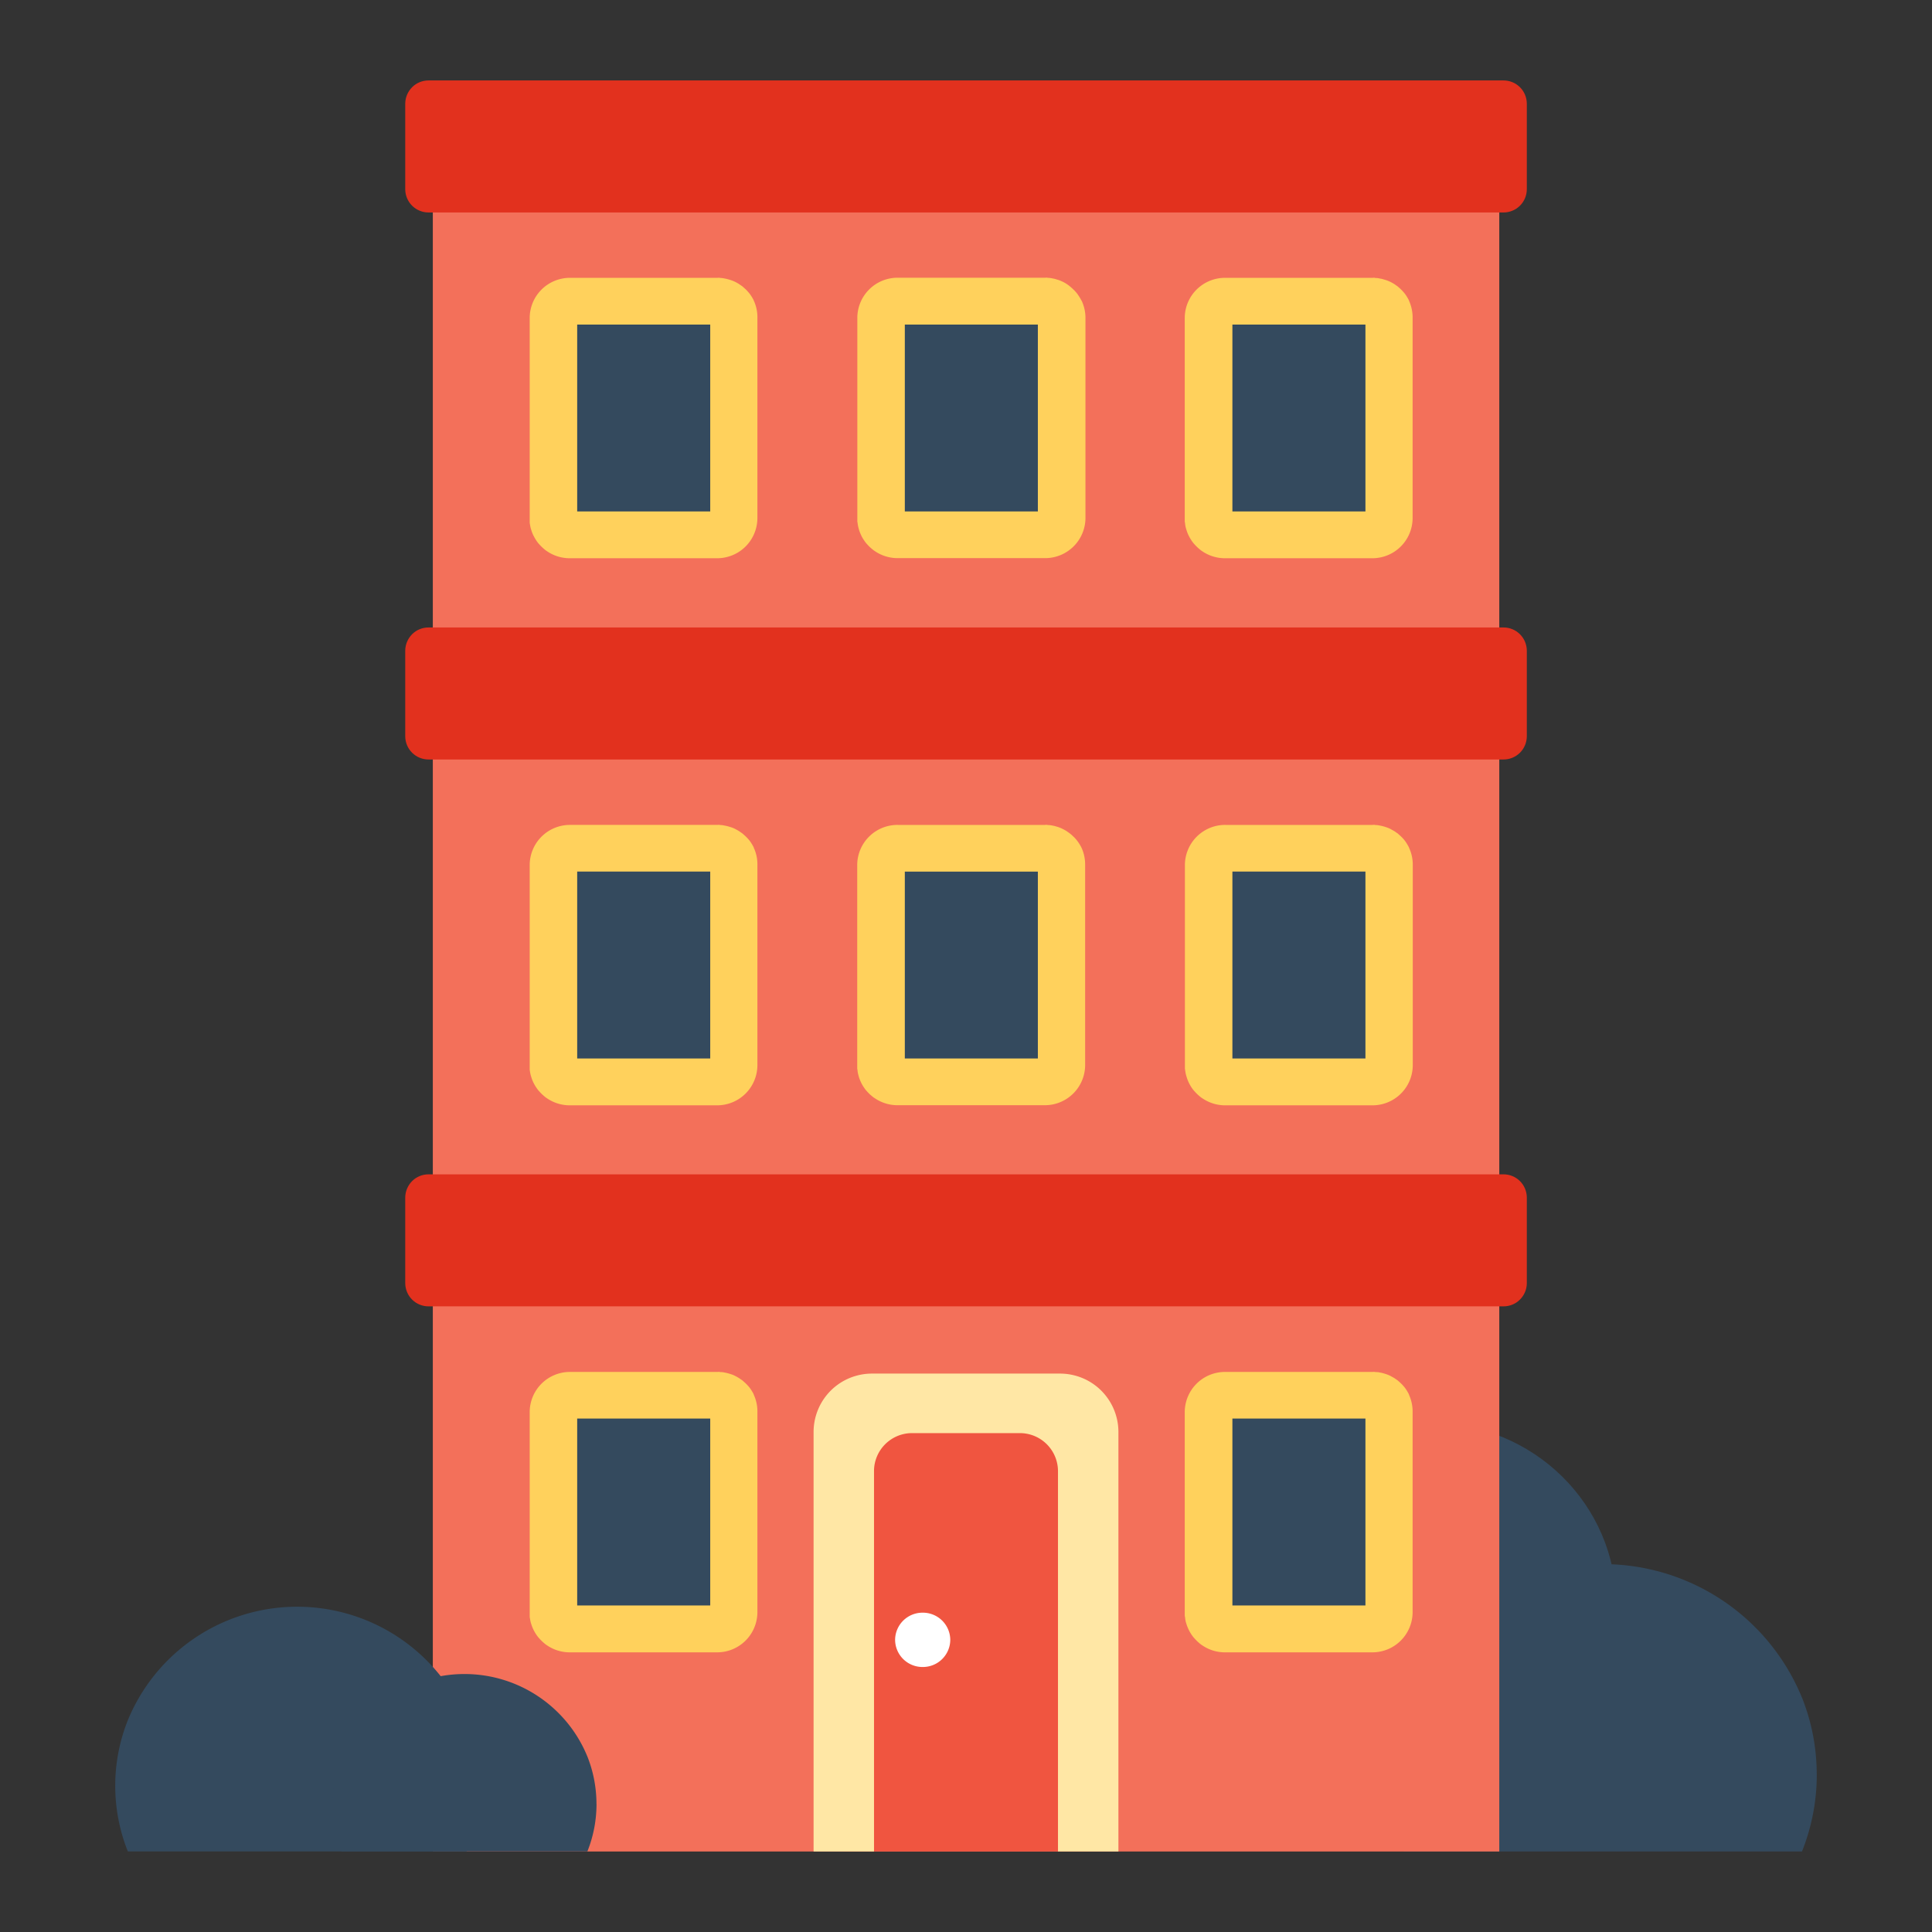
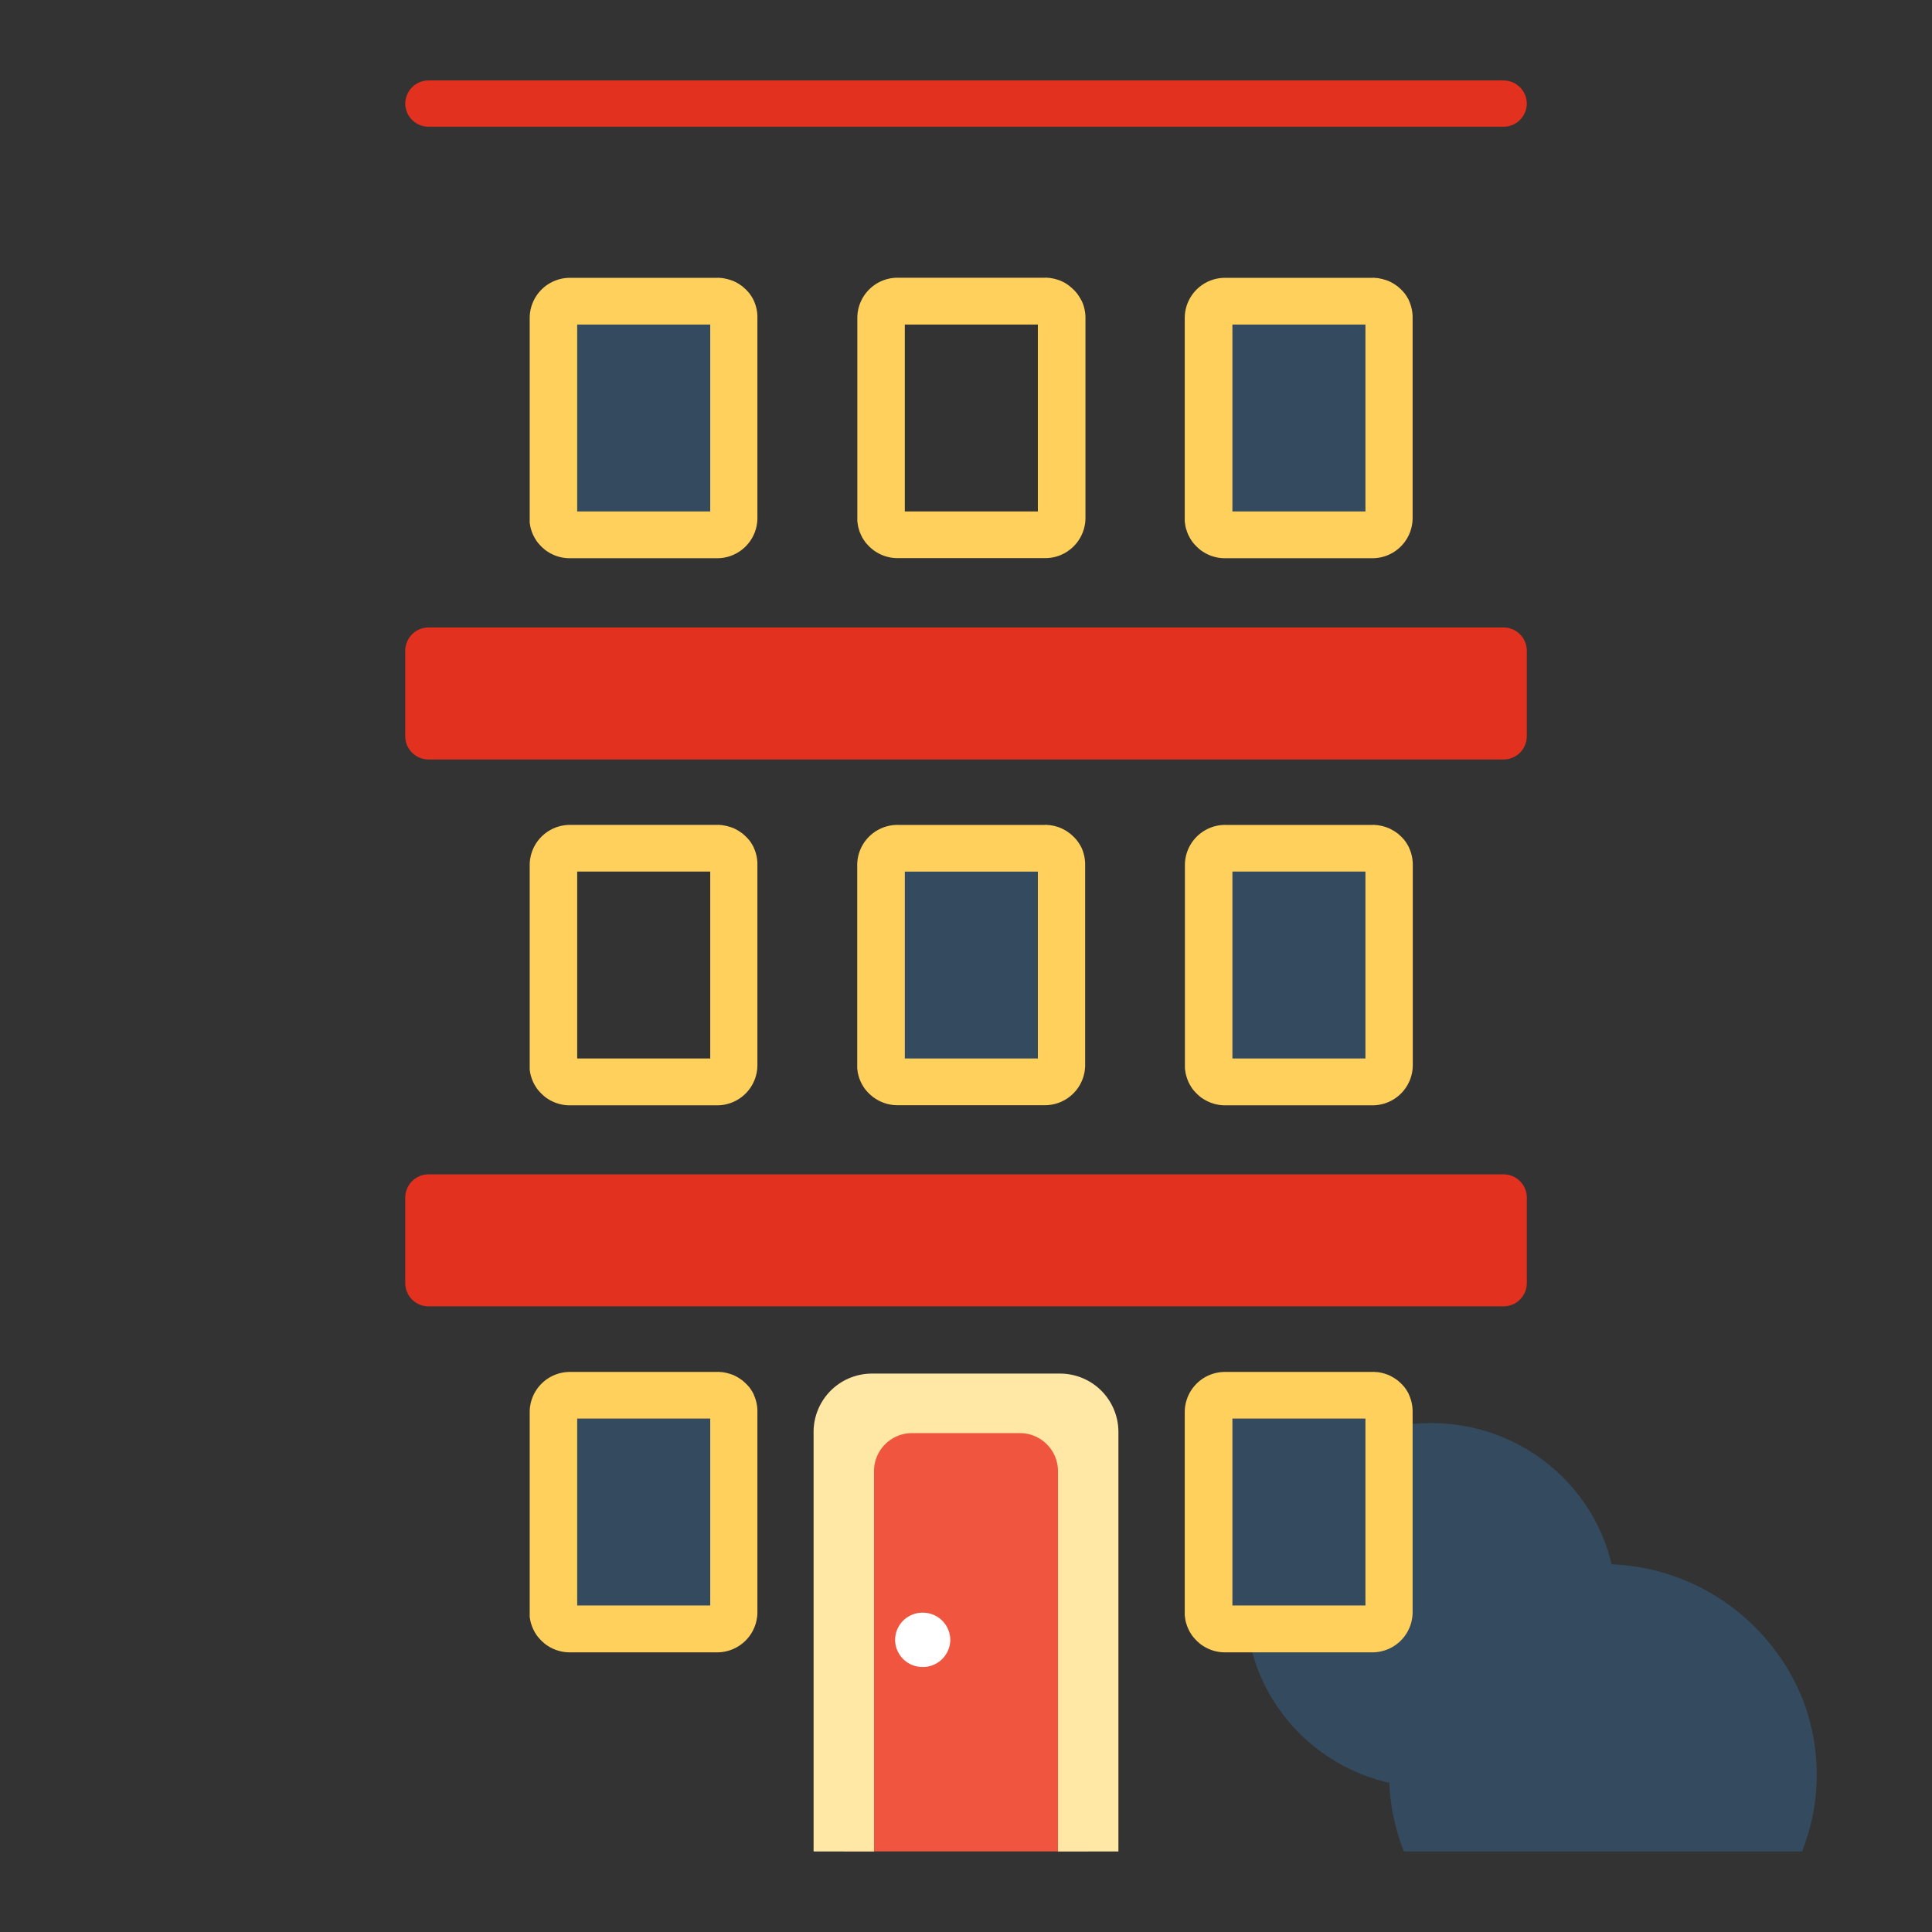
<svg xmlns="http://www.w3.org/2000/svg" width="36" height="36" fill="none">
  <rect width="100%" height="100%" fill="#333333" stroke="none" />
  <style>.B{fill:#344a5e}.C{fill:#ffd15c}.D{fill:#e2311e}</style>
  <g class="B">
    <path d="M26.668 33.309c1.906 0 3.45-1.52 3.45-3.396s-1.545-3.396-3.45-3.396-3.45 1.52-3.45 3.396 1.545 3.396 3.45 3.396z" />
    <path d="M33.853 33.065c0 .492-.093.979-.276 1.435h-7.417c-.362-.91-.367-1.922-.013-2.835.297-.744.811-1.382 1.474-1.831a4.01 4.01 0 0 1 4.495 0 4.01 4.01 0 0 1 1.474 1.831c.174.446.262.921.262 1.4z" />
  </g>
-   <path d="M27.937 2.564H8.065V34.5h19.872V2.564z" fill="#f3705a" />
-   <path d="M28.45 1.93v1.598c-.001.115-.047.225-.129.306s-.193.126-.308.125H7.988c-.115.001-.226-.044-.308-.125s-.128-.191-.129-.306V1.93c.001-.115.048-.225.129-.306s.193-.126.308-.125h20.025c.115-.001.226.044.308.125s.128.191.129.306z" class="D" />
+   <path d="M28.45 1.93c-.001.115-.047.225-.129.306s-.193.126-.308.125H7.988c-.115.001-.226-.044-.308-.125s-.128-.191-.129-.306V1.93c.001-.115.048-.225.129-.306s.193-.126.308-.125h20.025c.115-.001.226.044.308.125s.128.191.129.306z" class="D" />
  <path d="M13.365 9.966h-2.738a.31.31 0 0 1-.22-.089.31.31 0 0 1-.093-.219V5.92a.31.31 0 0 1 .093-.219.31.31 0 0 1 .22-.089h2.738a.31.31 0 0 1 .22.089.31.31 0 0 1 .093.219v3.737a.31.31 0 0 1-.092.219.31.31 0 0 1-.221.089z" class="B" />
  <path d="M14.046 5.6c-.014-.029-.03-.057-.047-.083s-.032-.047-.051-.069l-.034-.038-.028-.027-.041-.037c-.014-.012-.023-.018-.035-.026l-.039-.027a.81.81 0 0 0-.081-.045.7.7 0 0 0-.09-.034c-.015-.005-.03-.009-.045-.013s-.027-.007-.04-.009-.028-.006-.041-.008-.023-.003-.034-.004-.021 0-.032-.003-.03 0-.045 0h-2.738a.75.75 0 0 0-.755.744v3.74.042.032c.001.012.002.024.005.035.004.027.009.053.016.079l.014.045c.01.029.021.058.035.085s.028.054.045.08a.53.53 0 0 0 .026.038.41.41 0 0 0 .029.036l.031.034.031.031.036.032.032.026.004.003.038.025a.75.75 0 0 0 .407.118h2.738a.75.75 0 0 0 .756-.743V5.92c.002-.11-.022-.22-.068-.32zm-.812 3.93h-2.479V6.048h2.479V9.53z" class="C" />
-   <path d="M19.469 9.966h-2.738a.31.31 0 0 1-.22-.089.31.31 0 0 1-.093-.219V5.92a.31.31 0 0 1 .093-.219.31.31 0 0 1 .22-.089h2.738a.31.31 0 0 1 .22.089.31.31 0 0 1 .093.219v3.737a.31.31 0 0 1-.093.219.31.31 0 0 1-.22.089z" class="B" />
  <path d="M20.152 5.602a.84.84 0 0 0-.048-.083.65.65 0 0 0-.05-.069l-.034-.038-.029-.027c-.013-.013-.026-.025-.041-.037l-.036-.03-.039-.027c-.026-.017-.053-.032-.081-.045s-.057-.025-.087-.034l-.045-.013c-.013-.004-.027-.007-.04-.009a.4.4 0 0 0-.041-.008c-.011-.002-.023-.003-.034-.004s-.021 0-.032-.003-.03 0-.045 0h-2.739a.75.75 0 0 0-.756.744v3.74.042c0 .013 0 .021.003.032s.003.024.005.035c.004.027.009.053.017.079a.58.58 0 0 0 .013.045.8.8 0 0 0 .035.085c.013.028.028.054.045.08l.026.038a.45.45 0 0 0 .029.036l.031.034.031.031.037.032.032.026.042.028a.75.75 0 0 0 .408.118h2.738a.75.75 0 0 0 .533-.214.75.75 0 0 0 .226-.528V5.92a.75.75 0 0 0-.072-.318zm-.813 3.928H16.86V6.048h2.479V9.53z" class="C" />
  <path d="M25.573 9.966h-2.737a.31.31 0 0 1-.22-.089.31.31 0 0 1-.068-.1c-.016-.038-.024-.078-.025-.119V5.92c0-.041.009-.081.025-.119a.31.31 0 0 1 .169-.167.31.31 0 0 1 .119-.023h2.738a.31.31 0 0 1 .22.089.31.31 0 0 1 .068.1c.016.038.024.078.025.119v3.737a.31.31 0 0 1-.093.22.31.31 0 0 1-.221.089z" class="B" />
  <path d="M26.255 5.6c-.014-.029-.03-.056-.047-.083s-.032-.047-.051-.069l-.034-.038-.028-.027-.041-.037c-.014-.012-.023-.018-.035-.026l-.039-.027a.9.9 0 0 0-.081-.045c-.029-.013-.059-.025-.09-.034l-.045-.013c-.013-.004-.027-.007-.041-.009s-.027-.006-.041-.008a.27.27 0 0 0-.034-.004c-.01 0-.021 0-.032-.003s-.03 0-.045 0h-2.74a.75.75 0 0 0-.755.744v3.74.042c0 .013 0 .021.003.032s.003.024.005.035c.003.027.008.053.016.079l.014.045c.01.029.021.058.035.085a.76.76 0 0 0 .045.08.4.4 0 0 0 .026.038.41.41 0 0 0 .029.036l.031.034.031.031.036.032.032.026.004.003.038.025a.75.75 0 0 0 .407.118h2.738a.75.75 0 0 0 .756-.743V5.92c.001-.11-.023-.22-.069-.32zm-.812 3.93h-2.479V6.048h2.479V9.53z" class="C" />
  <path d="M28.45 12.123v1.598c-.001.115-.047.225-.129.306s-.193.126-.308.125H7.988c-.115.001-.226-.044-.308-.125s-.128-.191-.129-.306v-1.598c.001-.115.048-.225.129-.306s.193-.126.308-.125h20.025c.115-.001.226.044.308.125s.128.191.129.306z" class="D" />
-   <path d="M13.365 20.158h-2.738c-.041 0-.081-.007-.119-.023s-.072-.038-.101-.066a.31.31 0 0 1-.093-.219v-3.736a.31.31 0 0 1 .093-.219.31.31 0 0 1 .22-.089h2.738a.31.31 0 0 1 .22.089.31.31 0 0 1 .093.219v3.738a.31.31 0 0 1-.313.306z" class="B" />
  <path d="M14.046 15.793c-.014-.029-.03-.056-.047-.083s-.032-.047-.051-.069l-.034-.037-.028-.027-.041-.037c-.014-.012-.023-.018-.035-.026l-.039-.027c-.026-.016-.053-.031-.081-.045s-.059-.025-.09-.034c-.015-.005-.03-.009-.045-.013s-.027-.007-.04-.009-.028-.006-.041-.008-.023-.003-.034-.004-.021 0-.032-.003-.03 0-.045 0h-2.738a.75.75 0 0 0-.755.743v3.74.042.032c.001.012.002.024.005.035a.59.59 0 0 0 .016.079l.014.045c.01.029.021.058.035.086s.028.054.045.08l.026.038c.009.012.018.024.029.036l.031.034.031.031.036.032.032.026.004.003.038.025a.75.75 0 0 0 .407.118h2.738a.75.75 0 0 0 .756-.743v-3.736c.002-.111-.021-.221-.068-.321zm-.812 3.93h-2.479V16.24h2.479v3.482z" class="C" />
  <path d="M19.469 20.158h-2.738c-.041 0-.081-.007-.119-.023s-.072-.038-.101-.066a.31.31 0 0 1-.093-.219v-3.736a.31.31 0 0 1 .093-.219.31.31 0 0 1 .22-.089h2.738a.31.31 0 0 1 .119.023c.038.015.072.038.101.066a.31.31 0 0 1 .093.219v3.738a.31.31 0 0 1-.313.306z" class="B" />
  <path d="M20.152 15.795a.85.85 0 0 0-.048-.083.63.63 0 0 0-.051-.069l-.034-.038-.029-.027c-.013-.013-.026-.025-.041-.037l-.034-.026-.039-.027c-.026-.017-.053-.031-.081-.045a.68.68 0 0 0-.087-.035l-.045-.013c-.013-.004-.027-.007-.04-.009a.4.4 0 0 0-.041-.008.33.33 0 0 0-.035-.004c-.01 0-.021 0-.032-.003s-.03 0-.045 0h-2.741a.75.75 0 0 0-.756.742v3.74.042c0 .013 0 .021.003.032s.003.024.004.035a.58.58 0 0 0 .017.079c.004.015.008.029.013.045.01.029.022.058.035.085s.028.054.045.08l.026.038a.45.45 0 0 0 .029.036l.031.034.031.031.037.032.032.026.043.028a.75.75 0 0 0 .408.118h2.738a.75.75 0 0 0 .755-.743v-3.736a.75.75 0 0 0-.068-.32zm-.813 3.928H16.86v-3.482h2.479v3.482h0z" class="C" />
  <path d="M25.573 20.158h-2.737c-.041 0-.081-.007-.119-.023s-.072-.038-.101-.066a.31.31 0 0 1-.068-.1c-.016-.038-.024-.078-.025-.119v-3.736c0-.041.009-.081.025-.119a.31.31 0 0 1 .169-.166.31.31 0 0 1 .119-.023h2.738a.31.31 0 0 1 .22.089.31.31 0 0 1 .068.1c.016.038.024.078.025.119v3.738a.31.31 0 0 1-.314.306z" class="B" />
  <path d="M26.255 15.793c-.014-.029-.03-.056-.047-.083s-.032-.047-.05-.069l-.034-.037-.028-.027-.041-.037c-.014-.012-.023-.018-.035-.026l-.039-.027-.081-.045c-.029-.013-.059-.025-.089-.034-.015-.005-.03-.009-.045-.013a.27.27 0 0 0-.041-.009c-.013-.003-.027-.006-.041-.008a.27.27 0 0 0-.034-.004c-.01 0-.021 0-.032-.003s-.03 0-.045 0h-2.74a.75.75 0 0 0-.754.743v3.74.042c0 .013 0 .021.003.032a.26.26 0 0 0 .005.035c.003.027.009.053.016.079l.014.045a.8.8 0 0 0 .034.086.82.82 0 0 0 .045.08.43.43 0 0 0 .026.038c.009.012.018.024.029.036l.031.034.031.031.036.032.032.026.005.003c.012.009.025.017.038.025a.75.75 0 0 0 .407.118h2.738a.75.75 0 0 0 .756-.743v-3.736c.001-.111-.023-.221-.07-.321zm-.812 3.93h-2.479V16.24h2.479v3.482h0z" class="C" />
  <path d="M28.45 22.314v1.599c-.001.115-.048.224-.13.305s-.192.125-.307.124H7.988c-.115.001-.226-.044-.308-.125s-.128-.191-.129-.306v-1.598c.001-.115.048-.225.129-.306s.193-.126.308-.125h20.025c.115-.001.226.044.308.125s.128.191.129.306z" class="D" />
  <path d="M13.365 30.35h-2.738a.31.31 0 0 1-.22-.089c-.029-.029-.052-.063-.068-.1a.31.31 0 0 1-.025-.119v-3.738a.31.31 0 0 1 .025-.119c.016-.037.039-.071.068-.1a.31.31 0 0 1 .22-.089h2.738a.31.31 0 0 1 .22.089c.029.029.052.063.068.1a.31.31 0 0 1 .025.119v3.738a.31.31 0 0 1-.025.119c-.016.038-.039.072-.068.1a.31.31 0 0 1-.22.089z" class="B" />
  <path d="M14.046 25.985c-.014-.029-.03-.056-.047-.083s-.032-.047-.051-.069l-.034-.037-.028-.027-.041-.037c-.014-.012-.023-.018-.035-.026l-.039-.027c-.026-.016-.053-.031-.081-.045s-.059-.025-.09-.034a.44.44 0 0 0-.045-.013c-.013-.004-.027-.007-.04-.009s-.028-.006-.041-.008-.023-.003-.034-.003-.021 0-.032-.003-.03 0-.045 0h-2.738a.75.75 0 0 0-.755.744v3.74.042.032c.001.012.002.024.005.035.004.027.009.053.016.079l.014.045a.68.68 0 0 0 .035.085c.013.027.028.054.045.08a.55.55 0 0 0 .026.038.45.45 0 0 0 .029.036l.031.034.031.031.036.032.032.026.004.003.038.025a.75.75 0 0 0 .407.118h2.738a.75.75 0 0 0 .756-.743v-3.738c.002-.11-.022-.22-.068-.32zm-.812 3.93h-2.479v-3.482h2.479v3.482z" class="C" />
  <path d="M25.573 30.35h-2.737a.31.31 0 0 1-.22-.089.31.31 0 0 1-.068-.1c-.016-.037-.024-.078-.025-.119v-3.738c0-.041.009-.081.025-.119a.31.31 0 0 1 .169-.166.31.31 0 0 1 .119-.023h2.738a.31.31 0 0 1 .22.089.31.31 0 0 1 .068.1c.016.038.024.078.025.119v3.738a.31.31 0 0 1-.093.219.31.31 0 0 1-.221.088z" class="B" />
  <path d="M26.255 25.985c-.014-.029-.03-.056-.047-.083s-.032-.047-.051-.069l-.034-.038-.028-.027-.041-.037c-.014-.012-.023-.018-.035-.026l-.039-.027-.081-.045c-.029-.013-.059-.025-.09-.034-.015-.005-.03-.009-.045-.013a.27.27 0 0 0-.041-.009c-.013-.003-.027-.006-.041-.008a.26.26 0 0 0-.033-.002c-.01 0-.021 0-.032-.003s-.03 0-.045 0h-2.741a.75.75 0 0 0-.755.744v3.74.042c0 .013 0 .021.003.032s.003.024.005.035c.003.027.008.053.016.079l.014.045a.82.82 0 0 0 .035.085c.013.027.028.054.045.08.008.013.017.026.026.038s.018.024.029.036l.031.034.031.031.036.032.032.026.004.003.038.025c.122.078.263.119.407.118h2.738a.75.75 0 0 0 .756-.743v-3.74c.001-.11-.023-.22-.069-.32zm-.812 3.93h-2.479v-3.482h2.479v3.482z" class="C" />
  <path d="M15.725 34.499v-7.413c.001-.124.026-.247.074-.362a.95.95 0 0 1 .207-.306c.088-.087.193-.156.308-.203s.238-.07.362-.069h2.646c.124-.001.247.023.363.069s.22.116.308.203.159.191.207.306.074.237.075.362v7.413h-4.551z" fill="#f05540" />
  <path d="M20.84 34.5h-1.126v-7.093a.71.71 0 0 0-.716-.703h-1.996a.71.71 0 0 0-.504.203.71.71 0 0 0-.156.229c-.036.086-.056.178-.056.271V34.5H15.16v-7.827a1.09 1.09 0 0 1 .325-.766c.205-.202.483-.314.771-.312h3.488c.288-.002.566.11.771.312a1.09 1.09 0 0 1 .325.766V34.5h0z" fill="#ffe7a5" />
  <path d="M17.193 31.062a.51.51 0 0 0 .514-.506.51.51 0 0 0-.514-.506.51.51 0 0 0-.514.506.51.51 0 0 0 .514.506z" fill="#fff" />
  <g class="B">
-     <path d="M8.928 33.278a3.28 3.28 0 0 1-.234 1.221H2.382a3.3 3.3 0 0 1-.012-2.415 3.41 3.41 0 0 1 3.167-2.145 3.41 3.41 0 0 1 3.167 2.145c.148.381.224.785.223 1.194z" />
-     <path d="M11.115 33.613a2.38 2.38 0 0 1-.17.886H6.366c-.224-.562-.227-1.187-.008-1.751.184-.459.501-.853.91-1.13s.893-.425 1.387-.425.978.148 1.387.425.727.671.91 1.13c.107.276.162.569.162.864z" />
-   </g>
+     </g>
</svg>